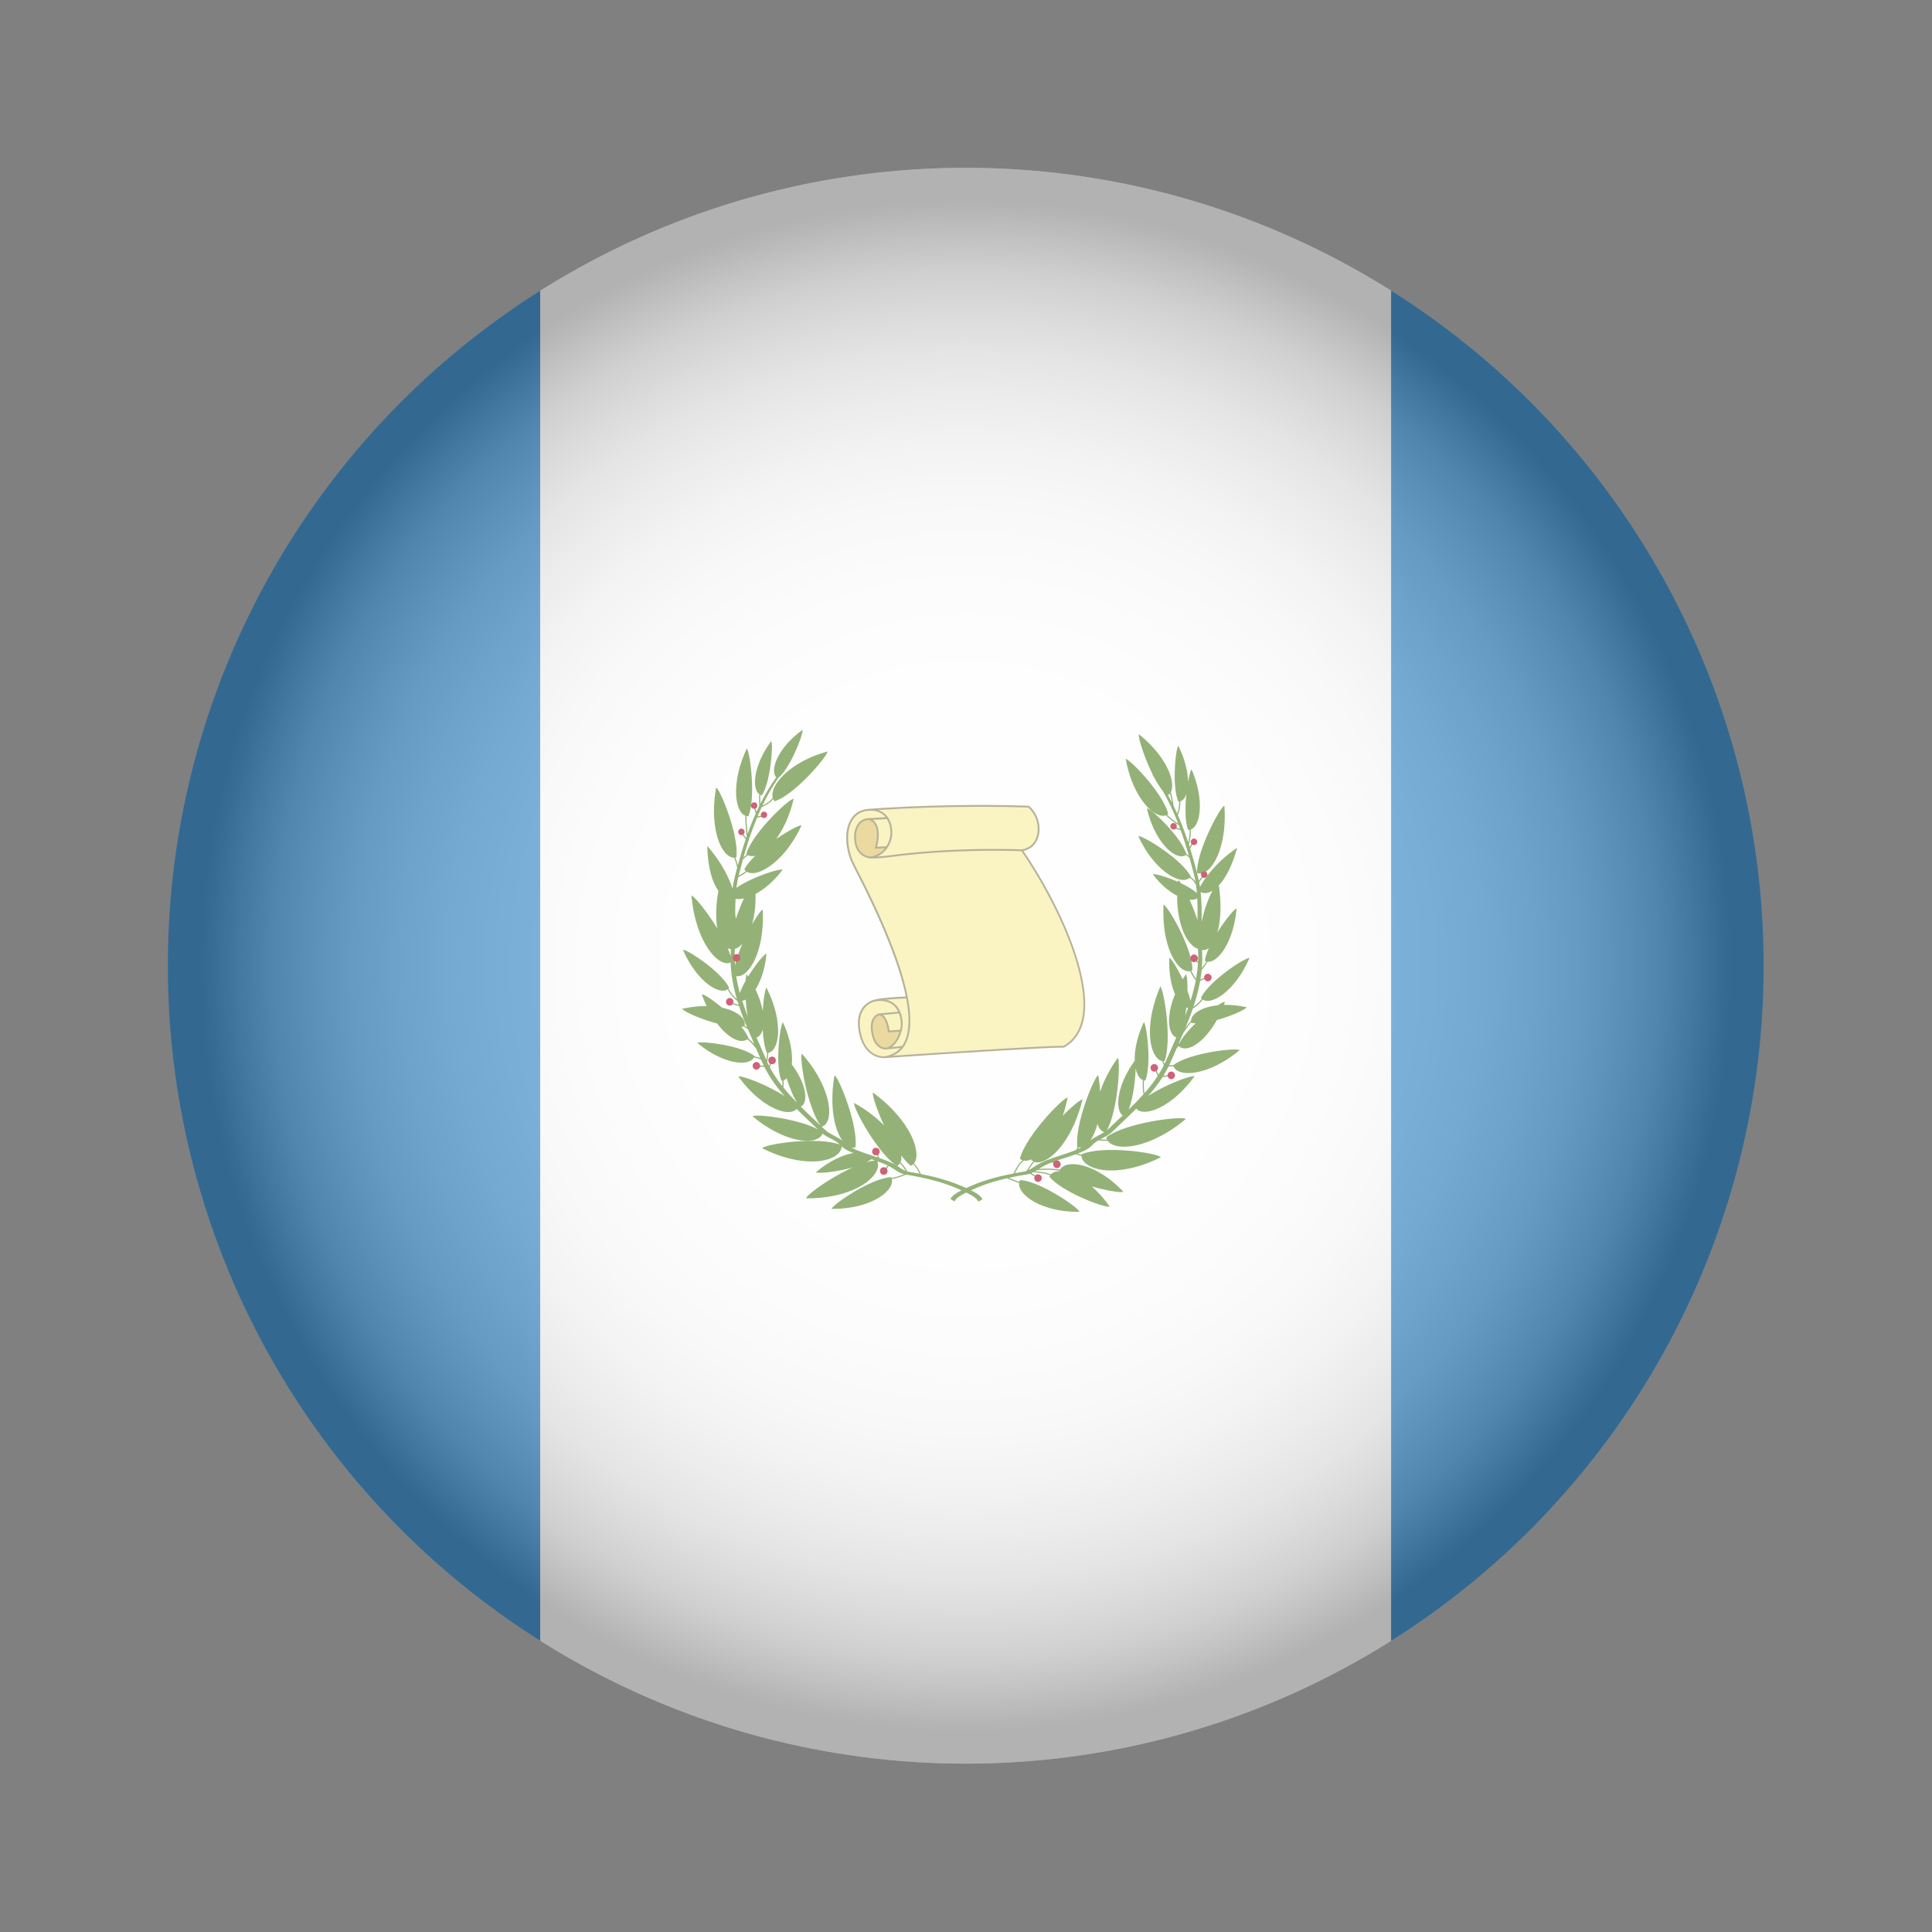
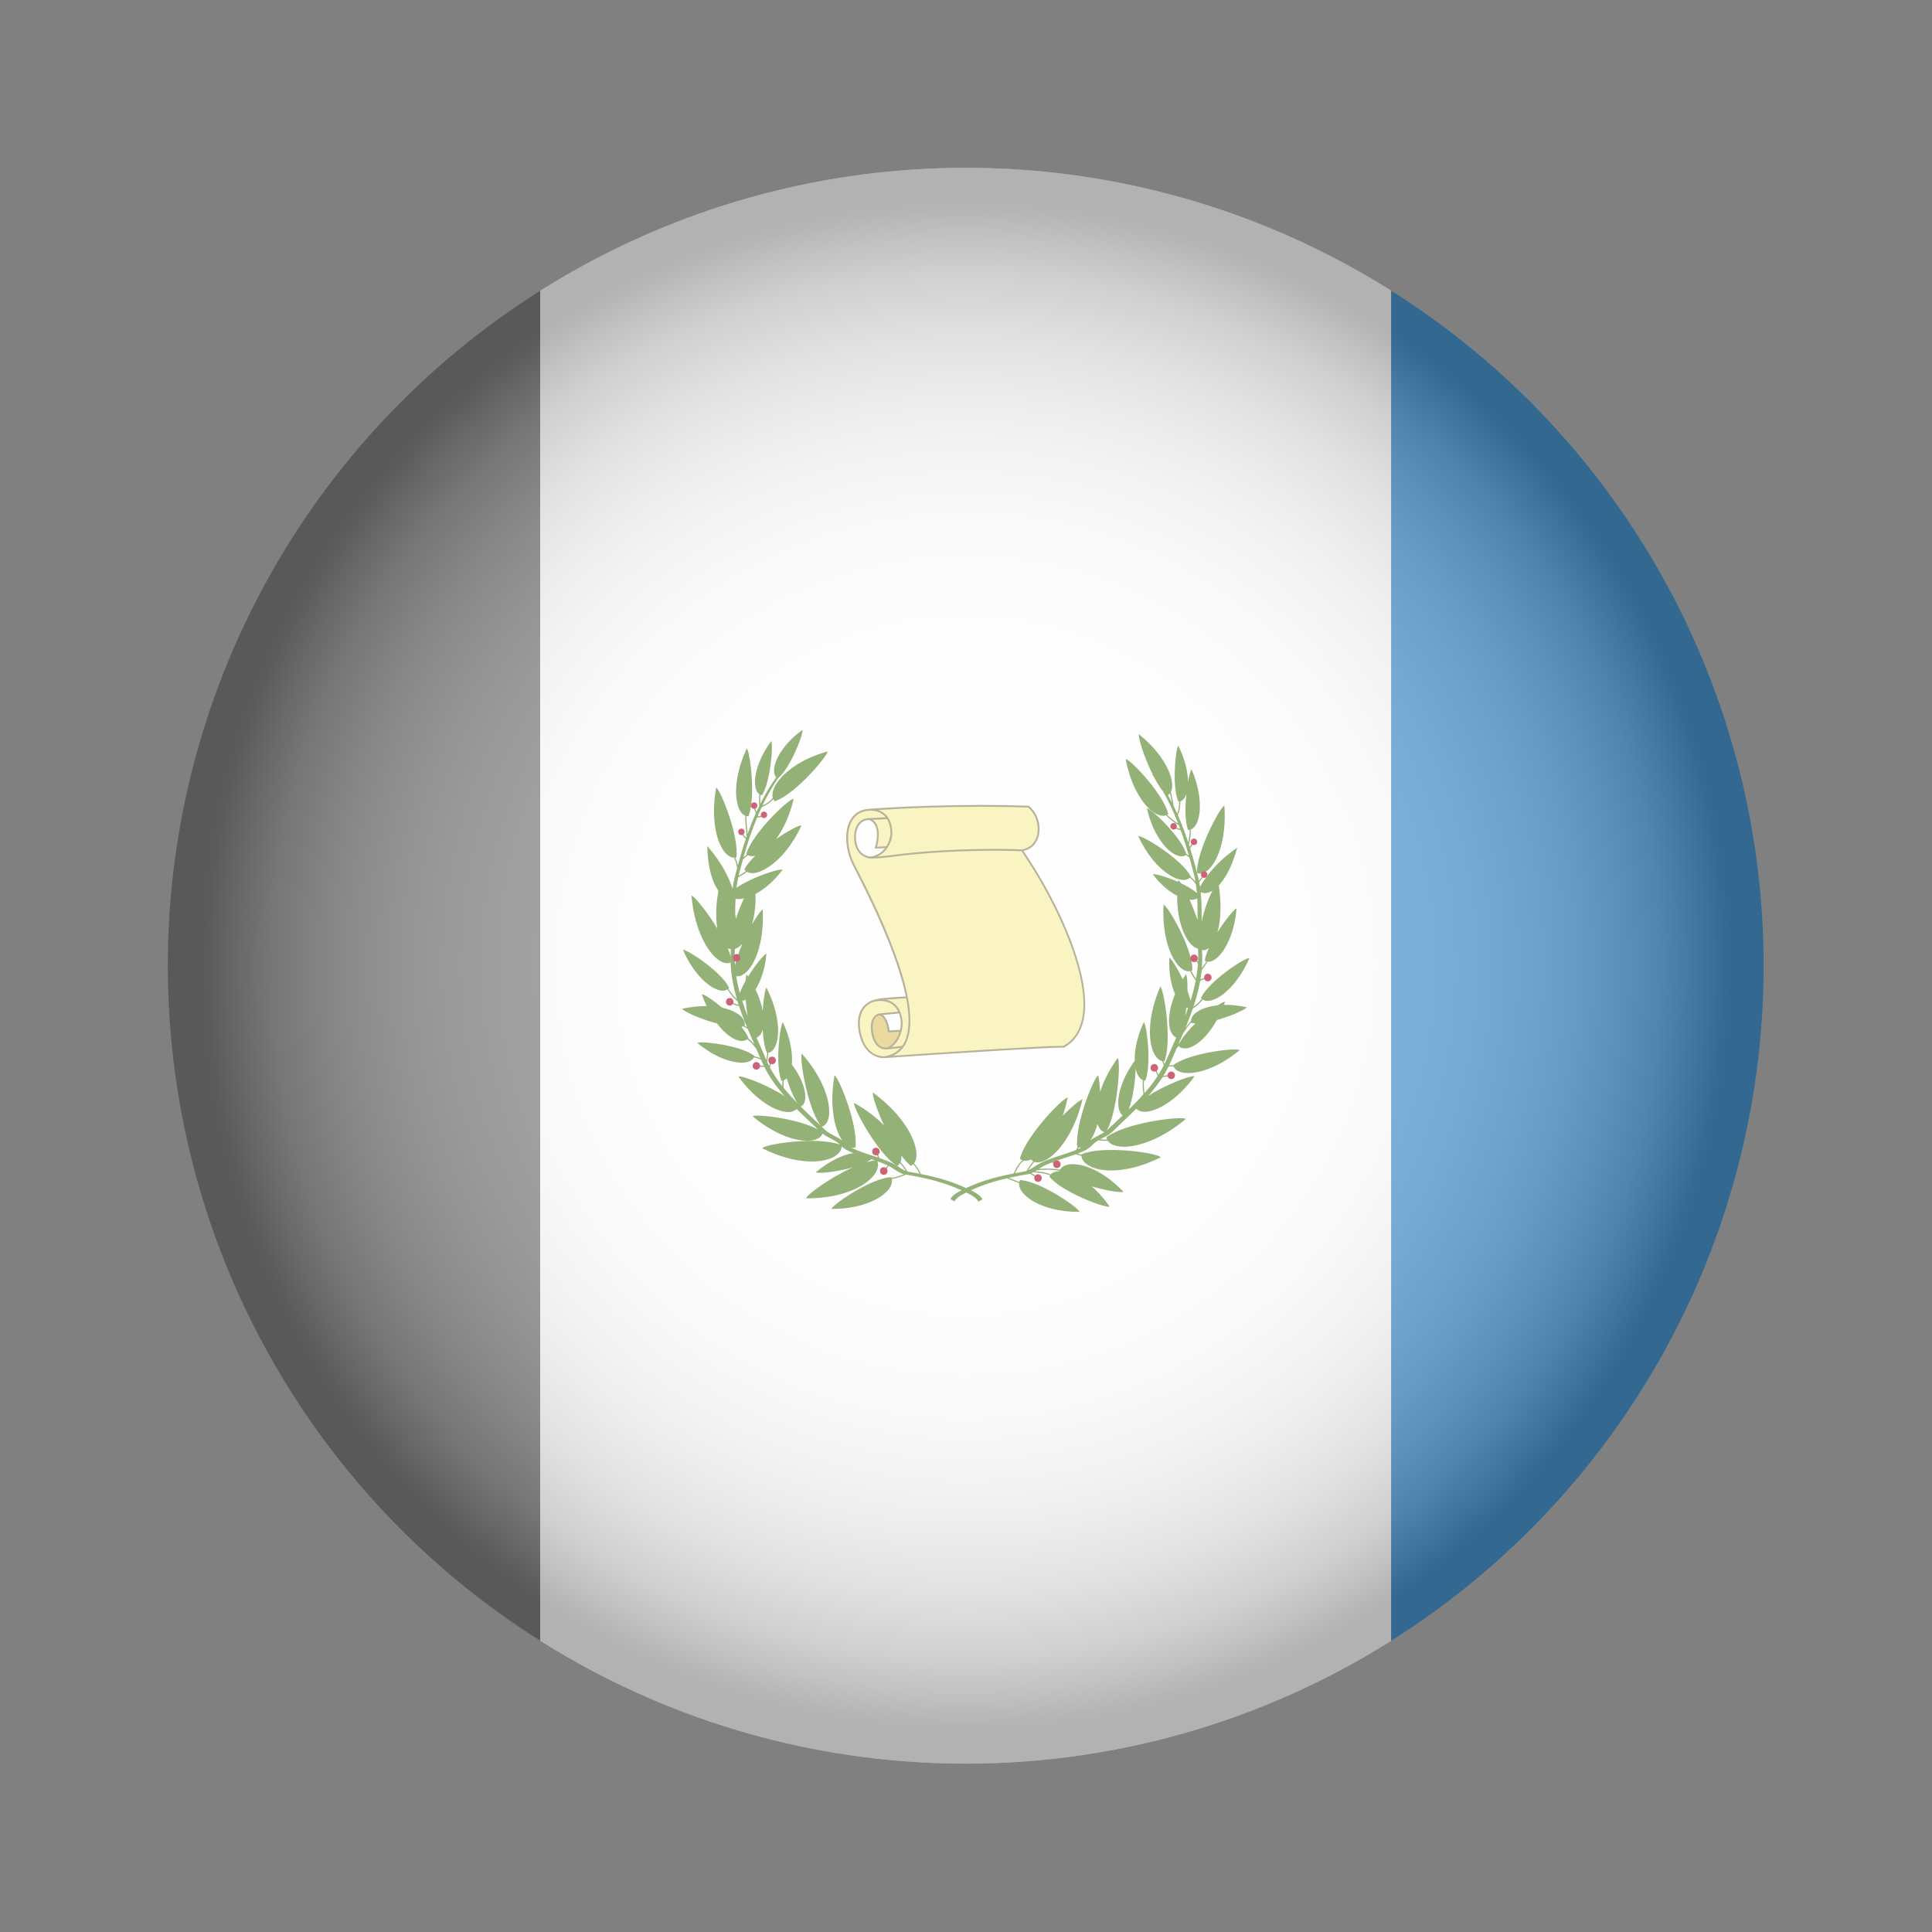
<svg xmlns="http://www.w3.org/2000/svg" version="1.1" viewBox="0 0 900.06 900.06">
  <rect x="0" y="0" width="900.06" height="900.06" fill="#808080" stroke="none" />
  <defs>
    <style>.cls-1{fill:#fff;}.cls-2{fill:#999270;}.cls-3{fill:#f9f0aa;}.cls-4{isolation:isolate;}.cls-5{fill:#e2cc78;}.cls-6{fill:#4997d0;}.cls-7{fill:url(#radial-gradient);mix-blend-mode:multiply;opacity:.3;}.cls-8{clip-path:url(#clippath);}.cls-9{fill:none;}.cls-10{fill:#67923d;}.cls-11{fill:#ba1f3e;}</style>
    <clipPath id="clippath">
      <circle class="cls-9" cx="450.03" cy="450.03" r="450.03" />
    </clipPath>
    <radialGradient id="radial-gradient" cx="450.03" cy="450.03" r="450.03" gradientUnits="userSpaceOnUse">
      <stop stop-color="#fff" offset="0" />
      <stop stop-color="#fdfdfd" offset=".36" />
      <stop stop-color="#f6f6f6" offset=".48" />
      <stop stop-color="#eaeaea" offset=".58" />
      <stop stop-color="#d9d9d9" offset=".65" />
      <stop stop-color="#c3c3c3" offset=".71" />
      <stop stop-color="#a8a8a8" offset=".77" />
      <stop stop-color="#878787" offset=".82" />
      <stop stop-color="#626262" offset=".87" />
      <stop stop-color="#373737" offset=".91" />
      <stop stop-color="#090909" offset=".95" />
      <stop offset=".96" />
    </radialGradient>
  </defs>
  <g class="cls-4" transform="matrix(.826 0 0 .826 78.18 78.18)">
    <g id="Guatemala">
      <g class="cls-8" clip-path="url(#clippath)">
        <path class="cls-1" d="m210.01 0h480.03v900.06h-480.03z" />
-         <path class="cls-6" d="m-270.02 0h480.03v900.06h-480.03z" />
        <path class="cls-6" d="m690.04 0h480.03v900.06h-480.03z" />
        <path class="cls-3" d="m405.66 496.83h-0.03c-0.1 0.02-0.35 0.05-0.7 0.05-0.84 0-2.27-0.19-3.72-1.23-2.23-1.61-3.64-4.62-4.19-8.94-1.03-8.09 3.92-9.34 3.97-9.35h0.03l11.45-1.08c-0.86-2.05-2.1-3.67-3.73-4.8-4.3-2.99-9.82-1.66-9.88-1.65l-0.18 0.04v-0.07c-1.51 0.43-4.42 1.59-6.46 4.47-2.3 3.23-2.9 7.68-1.8 13.23 2.92 14.65 13.17 14.03 13.75 13.99l2.08-0.42c3.29-0.91 5.91-2.64 7.84-5.12l-8.42 0.9z" />
        <path class="cls-5" d="m406.47 487.1c0-0.09-0.9-9.02-5.37-9.44h-0.09c-0.38 0.09-4.69 1.5-3.73 9.02 0.54 4.24 1.91 7.18 4.07 8.74 2.1 1.52 4.23 1.13 4.26 1.13 4.12-1.54 6.53-5.8 7.56-9.74l-6.7 0.43z" />
-         <path class="cls-3" d="m401.99 477.54c3.73 1.29 4.63 8.27 4.75 9.39l6.52-0.42c0.48-1.94 0.63-3.77 0.48-5.14-0.2-1.81-0.59-3.42-1.14-4.83l-10.6 1z" />
        <path class="cls-3" d="m401.88 469.22c2.01 0 4.69 0.38 7.01 2.01 2.88 2 4.6 5.4 5.12 10.12 0.45 4.07-1.68 12.28-7.44 15.1l7.76-0.83c0.67-0.92 1.26-1.93 1.75-3.05 2.5-5.71 2.71-13.91 0.64-24.55-4.02 0.19-11.17 0.59-15.27 1.21h0.42z" />
        <path class="cls-3" d="m407.5 388.36c-0.88 0.12-4.1 0.51-5.41 0.6-0.71 0.05-3.55 0.23-5.22 0.23-0.6 0-1.04-0.02-1.2-0.08v-0.06c-0.45-0.04-8.01-0.9-8.24-11.28-0.03-1.28 0.09-5.66 2.83-8.46 1.4-1.43 3.24-2.16 5.46-2.16l9.88-0.55c-2.64-3.8-6.83-4.41-9.25-4.41h-0.3l-1.24 0.09c-4.23 0.46-7.38 2.51-9.35 6.09-3.69 6.72-2.15 17.25 1.27 24.17 0.37 0.74 0.93 1.84 1.65 3.24 4.09 7.97 13.68 26.64 20.89 45.96 8.98 24.08 11.37 41.22 7.1 50.95-1.95 4.44-5.33 7.35-10.04 8.65 21.59-1.46 86.27-5.77 97.97-5.77 0.4 0 0.74 0 1.02 0.02 5.41-3.04 8.96-8 10.54-14.75 5.51-23.55-13.84-66.13-34.17-95.75-0.67-0.03-37.62-1.61-74.18 3.28z" />
-         <path class="cls-5" d="m399.17 383.4c0.04-0.13 4.27-13-3.51-15.91l-0.09-0.04v-0.02c-2.07 0.03-3.8 0.72-5.11 2.06-2.66 2.71-2.77 7-2.74 8.25 0.23 10.38 7.93 11 8.01 11.01l1.27-0.07c1.33-0.23 3.51-0.83 5.55-2.46 1.03-0.82 1.91-1.82 2.67-2.9l-6.1 0.27 0.07-0.2z" />
        <path class="cls-3" d="m399.5 383.3 5.9-0.26c1.81-2.72 2.76-6.04 2.49-9.26-0.25-2.98-1.03-5.18-2.09-6.84l-9.47 0.53c6.75 3.17 3.67 14.21 3.17 15.83z" />
        <path class="cls-3" d="m398.14 362.01c3.61 0.49 9.29 2.71 10.04 11.73 0.47 5.75-2.51 10.33-5.46 12.7-1.88 1.51-3.88 2.16-5.26 2.45 1.14-0.02 2.76-0.1 4.62-0.22 1.31-0.09 4.52-0.47 5.39-0.59 36.73-4.92 73.87-3.3 74.24-3.28h0.06 0.04c4.45-0.73 7.55-3.57 8.71-8.01 1.53-5.81-0.64-12.67-5.16-16.33-26.06-0.97-60.77-0.34-87.22 1.56z" />
        <path class="cls-2" d="m482.63 385.3c4.34-0.95 7.36-3.9 8.53-8.35 1.6-6.07-0.68-13.24-5.45-17.07-0.06-0.05-0.19-0.09-0.28-0.09-8.05-0.3-16.99-0.45-26.57-0.45-18.56 0-38.02 0.58-54.79 1.62h-0.22l-0.72 0.05c-2.48 0.16-4.91 0.32-7.26 0.5-0.02 0-0.05 0-0.07 0.01l-1.08 0.07c-4.47 0.48-7.79 2.65-9.86 6.43-3.98 7.24-2.14 17.92 1.25 24.78 0.3 0.61 0.74 1.46 1.28 2.52l0.37 0.73c15.37 29.93 24.94 53.91 28.45 71.31-4.92 0.23-13.18 0.73-16.64 1.53-0.2 0.03-4.93 0.79-7.9 4.97-2.41 3.38-3.05 8.01-1.91 13.74 2.76 13.84 12.12 14.54 13.97 14.54 0.26 0 0.43-0.01 0.51-0.02l22.35-1.5c25.03-1.65 68.41-4.41 77.67-4.41 0.41 0 0.76 0 1.08 0.02 0.07 0 0.17-0.04 0.23-0.07 5.6-3.13 9.27-8.24 10.89-15.2 5.51-23.56-13.63-66.01-33.86-95.68zm21.66 109.89c-11.03 0-68.32 3.77-95.31 5.59 3.51-1.58 6.1-4.24 7.72-7.94 4.31-9.82 1.92-27.06-7.09-51.23-7.21-19.34-16.81-38.03-20.91-46l-0.22-0.44c-0.61-1.19-1.1-2.14-1.42-2.8-3.38-6.84-4.9-17.22-1.28-23.83 1.91-3.47 4.95-5.46 9.04-5.9l1.23-0.08h0.29c2.12 0 5.95 0.49 8.53 3.7l-9.16 0.51c-2.32 0-4.25 0.76-5.72 2.27-2.83 2.9-2.96 7.42-2.93 8.73 0.22 9.92 7.03 11.42 8.38 11.62 0.03 0.03 0.06 0.05 0.1 0.06 0.14 0.06 0.41 0.11 1.34 0.11 1.5 0 3.93-0.15 5.25-0.23 1.33-0.09 4.56-0.48 5.43-0.6 21.88-2.93 43.89-3.55 58.5-3.55 8.57 0 14.33 0.22 15.42 0.26 20.23 29.54 39.48 71.9 34 95.3-1.55 6.6-5 11.47-10.27 14.46-0.26 0-0.57-0.01-0.93-0.01zm-100.14 5.92c-0.05 0-0.2 0.01-0.41 0.01-2.4 0-10.41-0.99-12.95-13.7-1.08-5.44-0.5-9.79 1.74-12.94 1.88-2.64 4.5-3.79 6.04-4.26 0.04 0.01 0.08 0.02 0.12 0.02 0.03 0 0.06 0 0.09-0.01l0.18-0.05c0.31-0.07 1.44-0.29 2.93-0.29 1.79 0 4.4 0.33 6.64 1.89 1.42 0.99 2.56 2.39 3.39 4.17l-10.86 1.03h-0.04c-0.05 0-0.1 0-0.14 0.02-0.22 0.06-5.31 1.48-4.25 9.76 0.56 4.43 2.03 7.52 4.35 9.2 1.5 1.08 2.97 1.3 3.94 1.3 0.38 0 0.65-0.04 0.78-0.05l7.51-0.8c-1.82 2.06-4.19 3.5-7.04 4.28l-2.03 0.42zm8.82-14.95-5.88 0.38c-0.22-1.73-1.09-6.74-3.81-8.73l9.08-0.85c0.5 1.33 0.84 2.83 1.02 4.47 0.14 1.3 0 3.01-0.4 4.74zm-6.47 1.45 6.19-0.4c-0.72 2.47-2.67 7.3-7.13 8.96-0.05 0-0.27 0.04-0.6 0.04-0.69 0-2.04-0.14-3.37-1.11-2.07-1.5-3.39-4.36-3.92-8.49-0.88-6.92 2.76-8.4 3.4-8.61 4.14 0.4 5.02 9.03 5.04 9.25 0.02 0.19 0.18 0.34 0.37 0.34zm9.26 4.81c-0.45 1.02-0.99 1.98-1.61 2.85l-5.91 0.63c4.66-3.36 6.63-10.45 6.17-14.59-0.53-4.82-2.31-8.32-5.28-10.38-1.32-0.92-2.75-1.45-4.09-1.74 3.81-0.38 8.43-0.63 11.4-0.77 1.98 10.39 1.75 18.46-0.68 24.01zm-18.15-124.65 8-0.45c1.06 1.74 1.71 3.92 1.92 6.48 0.25 2.98-0.6 6.2-2.33 8.86l-5.18 0.23c0.68-2.46 2.73-11.49-2.41-15.13zm1.21 15.52-0.07 0.2c-0.04 0.12-0.02 0.25 0.06 0.34 0.07 0.1 0.18 0.15 0.3 0.15l5.34-0.24c-0.66 0.85-1.38 1.59-2.14 2.2-1.92 1.54-3.98 2.15-5.33 2.38l-1.22 0.07c-0.3-0.02-7.44-0.7-7.66-10.65-0.03-1.21 0.08-5.37 2.64-7.98 1.21-1.24 2.81-1.9 4.75-1.95l0.06 0.03c7.37 2.76 3.33 15.31 3.28 15.44zm82.88 1.13c-1.07-0.04-6.85-0.27-15.63-0.27-14.65 0-36.72 0.62-58.65 3.55-0.83 0.11-4.05 0.51-5.37 0.59-0.64 0.04-1.26 0.08-1.85 0.11 0.89-0.39 1.84-0.93 2.76-1.67 3.03-2.43 6.09-7.13 5.6-13.02-0.62-7.43-4.54-10.37-7.9-11.5 17.32-1.17 38.35-1.84 58.17-1.84 9.52 0 18.4 0.15 26.4 0.45 4.34 3.59 6.42 10.24 4.94 15.86-1.13 4.28-4.11 7.03-8.46 7.73z" />
        <path class="cls-10" d="m583.7 469.1c0.72 0.5 1.62 0.77 2.69 0.77 0.24 0 0.5-0.01 0.76-0.04 2.42-0.25 5.33-1.61 8.38-4.01 5.02-3.92 10.42-10.72 14.5-20.05l-0.04-0.02 0.04-0.1-0.17 0.02-0.04-0.03-0.04 0.04c-3.36 0.43-22.13 12.87-26.95 22.15h-0.05s0.03 0.04 0.03 0.04c-0.03 0.06-0.07 0.12-0.1 0.19l-0.03 0.07 0.04 0.06c0.14 0.19 0.3 0.35 0.47 0.51-1.5 1.89-3.06 3.35-4.72 4.41 1.59-4.77 2.9-9.61 3.78-14.54l2.86-1.19-0.25-0.61-2.48 1.03c0.29-1.74 0.55-3.49 0.72-5.25 1.31-1.62 2.4-3.19 3.33-4.79 0.16 0.02 0.31 0.07 0.47 0.07 0.65 0 1.36-0.19 2.09-0.5 0.13-0.05 0.25-0.08 0.38-0.14 5.6-2.7 12.01-13.59 13.4-29.21h-0.01v-0.07l0.02-0.23-0.2 0.11c-1.58 0.84-6.38 6.69-10.6 13.41 1.54-5.43 2.22-12.8 1.39-21.34-0.13-1.66-0.33-3.38-0.59-5.14 3.03-3.24 6.15-8.45 8.75-16.04 0.53-1.53 1.04-3.14 1.51-4.87l0.09-0.33-0.28 0.19c-12.4 8.53-18.42 17.71-20.7 21.87-0.13-0.87-0.26-1.75-0.43-2.61l2.32-3.15-0.53-0.39-1.98 2.69c-0.16-0.78-0.32-1.57-0.52-2.34-0.18-0.69-0.36-1.4-0.54-2.1h0.07c0.55 0.25 1.12 0.38 1.72 0.38 0.83 0 1.71-0.25 2.6-0.74 0.29-0.15 0.58-0.32 0.88-0.51 6.06-4.11 11.51-18.04 10.19-36.73h-0.06v-0.09l-0.02-0.23-0.18 0.14c-3.11 2.42-15.36 25.72-15.21 37.66-1.15-4.42-2.41-9-3.85-13.64l1.75-3.08-0.57-0.33-1.45 2.55c-0.13-0.43-0.27-0.85-0.4-1.28 0.77-2.92 1.1-5.79 1.02-8.56 0.24-0.09 0.49-0.19 0.72-0.33 0.6-0.35 1.16-0.87 1.67-1.57 3.65-5.01 4.2-17.52-1.81-31.72h-0.02s-0.02-0.04-0.03-0.07l-0.09-0.21-0.13 0.19c-0.55 0.8-1.25 3.4-1.86 6.88-0.05-5.54-1.63-12.61-5.35-20.1h-0.03l-0.13-0.26-0.12 0.19c-1.51 2.53-3.44 22.92 0.13 31.2l-0.02 0.02h0.03s0.03 0.07 0.03 0.07h0.08 0.09c0.1 0 0.19-0.03 0.29-0.04 0.03 2.57-0.35 4.8-1.11 6.78-0.67-1.5-1.37-2.98-2.1-4.46-0.09-1.63-0.59-3.9-1-5.76-0.14-0.62-0.27-1.2-0.37-1.71l-0.28 0.06c0.42-0.69 0.71-1.55 0.84-2.56 0.89-6.89-5.16-19.44-18.44-30.09l-0.02 0.02s-0.05-0.05-0.08-0.07l-0.18-0.14-0.02 0.23c-0.23 2.34 3.19 13.17 7.82 22.42l-0.16 0.16c0.32 0.44 0.62 0.9 0.93 1.35 1.59 3.03 3.3 5.81 5.04 7.99 3.36 5.89 6.18 12.01 8.58 18.18-2.12-1.23-4.26-3.06-6.3-4.92 0.2-0.11 0.39-0.24 0.57-0.38 0.02-0.01 0.04-0.02 0.05-0.04l0.06-0.05 0.15-0.12-0.19-0.03c-1.55-6.37-7.87-14.61-11.51-18.97-4.85-5.8-10.33-11.13-12.23-11.89l-0.21-0.08 0.04 0.22c1.55 8.64 4.48 15.86 7.88 21.24 3.35 5.36 7.18 8.88 10.57 10.15 0.91 0.34 1.77 0.51 2.56 0.51 0.57 0 1.1-0.09 1.59-0.26 2.35 2.14 4.82 4.28 7.31 5.56 0.26 0.69 0.52 1.39 0.78 2.08l-2.87-0.98-0.21 0.62 3.28 1.12 0.05-0.13c1.77 4.88 3.31 9.75 4.68 14.53-0.35-0.29-0.67-0.52-0.94-0.73-0.19-0.14-0.37-0.28-0.55-0.42-3.04-9.51-18.86-24.61-21.96-25.58l-0.21-0.06 0.05 0.21s0 0.03 0.01 0.05l-0.05 0.02c3.45 14.79 11.35 24.51 17.37 26.45 0.73 0.23 1.41 0.35 2.05 0.35h0.11 0.05c0.92 0 1.72-0.26 2.4-0.75 0.11 0.09 0.22 0.17 0.34 0.26 0.47 0.34 0.99 0.74 1.65 1.35 0.9 3.19 1.73 6.33 2.51 9.39 0.34 1.35 0.61 2.71 0.85 4.09-0.77-1.08-1.71-2.06-2.74-2.7 0.03-0.04 0.07-0.07 0.11-0.11l0.16-0.22-0.18 0.02c-5.1-9.6-25.84-22.4-29.39-22.71l-0.21-0.02 0.09 0.19c4.75 10.4 11.28 17.73 17.16 21.52 2.66 1.75 5.18 2.76 7.33 2.99 0.32 0.03 0.62 0.05 0.92 0.05 1.47 0 2.65-0.43 3.53-1.23 1.35 0.79 2.62 2.3 3.47 3.84 0.24 1.58 0.42 3.17 0.56 4.78-2.22-1.97-5.51-3.88-8.98-5.52-0.54-0.81-1-1.4-1.34-1.69l-0.17-0.15-0.03 0.22v0.05h-0.04c-0.03 0.27-0.05 0.53-0.08 0.79-6.18-2.74-12.47-4.56-14.02-4.35l-0.21 0.03 0.13 0.17c4.47 5.89 9.31 9.78 13.62 11.98-0.09 13.43 3.75 23.69 8.44 27.89 0.21 0.2 0.43 0.41 0.64 0.58 0.89 0.71 1.78 1.16 2.65 1.38 0.16 2.44 0.17 4.85 0.06 7.24l-1.2-1.08-0.44 0.49 1.58 1.43c-0.18 3.01-0.55 5.99-1.08 8.94-1.02-1.36-1.89-2.98-2.73-4.56l-0.02-0.03c0.18-0.07 0.35-0.11 0.52-0.2l0.22-0.12-0.18-0.08s0.06-0.02 0.08-0.03l0.07-0.04v-0.07c0-6.91-4.3-16.73-6.86-21.97-3.41-6.97-7.56-13.58-9.27-14.73l-0.18-0.12v0.22c-0.13 2.39-0.14 4.69-0.05 6.9 0.51 15.15 5.56 26.08 10.93 29.49 1.11 0.7 2.2 1.06 3.22 1.06 0.29 0 0.57-0.05 0.85-0.1l0.07 0.14c0.95 1.79 1.95 3.62 3.16 5.11-0.74 3.89-1.76 7.73-2.96 11.52-0.38-1.8-0.98-3.77-1.71-5.77 0.07-4.24-0.19-7.58-0.65-8.88 0.01-0.07 0.03-0.13 0.04-0.2l-0.14-0.06-0.07-0.15-0.12 0.18c-0.62 0.9-1.2 1.8-1.76 2.7-2.83-6-6.07-11.16-7.3-12.02l-0.18-0.13v0.22s-0.01 0.04-0.01 0.06h-0.03c-0.38 8.29 1.03 15.3 3.21 20.27-3.8 9.13-4.23 17.14-2.17 21.5 0.71 1.51 1.7 2.5 2.87 2.93-0.73 1.67-1.46 3.33-2.19 4.99-1.05 2.38-2.14 4.85-3.18 7.26-0.4 0.92-0.82 1.83-1.26 2.72l-0.59-1.59h0.03c0.16 0 0.33 0 0.5-0.03h0.07s0.03-0.08 0.03-0.08c4.16-11.45-0.05-38.63-2.28-41.88l-0.13-0.18-0.09 0.21c-0.06 0.15-0.11 0.29-0.17 0.44-0.48 1.14-0.93 2.27-1.34 3.39-0.02 0.06-0.04 0.11-0.06 0.17-5.52 15.02-5.13 27.91-1.6 34.09 0.28 0.51 0.57 0.99 0.88 1.41 1.01 1.35 2.18 2.12 3.43 2.36l0.91 2.48c-0.92 1.81-1.93 3.56-3 5.25l-1.26-2.81-0.6 0.27 1.43 3.21c-2.23 3.44-4.75 6.67-7.47 9.77-0.32-2.34-0.51-4.79-0.25-7.24 0.15 0.02 0.3 0.07 0.45 0.07h0.2 0.08s0.03-0.07 0.03-0.07h0.11l-0.08-0.09c3.46-8.81 0.89-29.97-0.76-32.57l-0.12-0.19-0.1 0.21-0.03 0.06h-0.03c-3.76 8.14-5.19 15.75-5 21.6l-0.05 0.07s-0.02 0.03-0.04 0.05l-0.04-0.02c-8.46 11.64-10.59 23.14-8.32 28.49 0.17 0.41 0.37 0.77 0.59 1.09 0.31 0.46 0.67 0.81 1.06 1.09-1.04 0.99-2.09 1.98-3.14 2.97-1.68 1.59-3.42 3.22-5.12 4.86-0.19 0.18-0.4 0.34-0.6 0.51 6-11.14 7.67-37.04 6.25-40.64l-0.08-0.21-0.13 0.18-0.06 0.09-0.04-0.02c-4.67 6.52-7.85 12.99-9.77 18.85-0.16-2.79-0.47-5.8-1.04-9.07h-0.07v-0.01l-0.04-0.22-0.17 0.15c-2.89 2.67-13 28.09-11.59 40.23h-0.01l0.01 0.01c0 0.04 0 0.08 0.01 0.12v0.08l0.08 0.02c0.02 0 0.03 0 0.05 0.01l-0.78 1.5c-2.8 1.16-5.7 2.11-8.54 3.02-3.8 1.23-7.73 2.5-11.41 4.29-1.2 0.57-2.4 1.36-3.57 2.12-1.14 0.75-2.31 1.51-3.48 2.07 1.19-1.85 2.38-3.63 3.43-4.73 0.54 0.19 1.12 0.29 1.75 0.29 0.67 0 1.39-0.11 2.16-0.32 1.02-0.29 2.08-0.76 3.16-1.4 7.24-4.15 15.76-16.09 20.05-33.64l0.05-0.21-0.21 0.07c-1.62 0.53-6.02 4.17-10.94 9.15 0.04-0.12 0.08-0.25 0.12-0.37 0.22-0.64 0.43-1.31 0.64-1.98 0.12-0.41 0.25-0.81 0.37-1.23 0.23-0.78 0.45-1.58 0.66-2.41 0.11-0.42 0.21-0.84 0.31-1.26 0.15-0.64 0.3-1.29 0.45-1.95 0.07-0.3 0.14-0.59 0.2-0.89l0.04-0.22-0.21 0.08c-2.07 0.79-8.17 6.67-13.61 13.12-4.07 4.82-11.14 13.94-13.06 21.13h-0.03l0.02 0.03c-0.01 0.04-0.03 0.09-0.04 0.13l-0.02 0.07 0.05 0.05c0.42 0.38 0.89 0.67 1.41 0.87-2.06 1.57-3.21 3.79-4.33 5.96-0.26 0.5-0.53 1-0.81 1.5-9.52 1.81-18.1 4.16-26.65 8.2-8.21-3.85-16.45-6.14-25.53-7.91-0.78-2.01-2.05-4-3.85-6.05 0.71-0.92 1.16-2.16 1.31-3.67 0.16-1.6-0.02-3.44-0.5-5.44-1.14-4.93-4.25-10.94-9.3-17.09-0.16-0.2-0.33-0.4-0.5-0.61-0.43-0.51-0.87-1.02-1.32-1.53-0.39-0.44-0.8-0.89-1.22-1.34-0.24-0.26-0.48-0.51-0.72-0.76-0.6-0.62-1.24-1.26-1.9-1.9-0.15-0.14-0.29-0.29-0.44-0.43-0.72-0.69-1.49-1.39-2.29-2.09-0.15-0.13-0.29-0.26-0.44-0.39-0.8-0.7-1.64-1.4-2.51-2.1-0.14-0.12-0.29-0.23-0.44-0.35-0.9-0.72-1.83-1.44-2.82-2.15l-0.18-0.13v0.23c-0.14 2.31 2.68 10.41 6.32 18.31-2.9-2.97-6.4-5.94-10.53-8.73-0.06-0.04-0.11-0.08-0.16-0.12-0.12-0.08-0.25-0.16-0.37-0.24-1.78-1.18-3.66-2.33-5.66-3.43l-0.19-0.11v0.22c0.24 4.08 13.71 28.62 24.18 35.26v0.03c-0.91-0.59-1.83-1.16-2.75-1.6-2.32-1.13-4.75-2.04-7.18-2.88l-0.91-2.53-0.62 0.22 0.73 2.03c-1.15-0.39-2.3-0.77-3.44-1.13-1-0.32-2.01-0.65-3.02-0.99-0.07-0.03-0.12-0.06-0.19-0.09-0.1-0.03-0.21-0.06-0.31-0.09-2.74-0.93-5.47-1.95-8.05-3.24 0.3 0.06 0.6 0.1 0.9 0.1 0.48 0 0.94-0.08 1.4-0.24l0.07-0.02v-0.08c1.5-12.09-8.67-37.69-11.57-40.36l-0.17-0.15-0.04 0.22v0.01h-0.08c-1.97 11.38-1.1 19.95-0.03 25.13 0.98 4.73 2.57 8.72 4.51 11.47-1.36-1.08-2.95-1.93-4.51-2.74-1.93-1.01-3.93-2.05-5.46-3.55-0.56-0.54-1.12-1.06-1.68-1.59 1.26-0.33 2.28-1.2 2.99-2.55 0.25-0.45 0.46-0.96 0.64-1.52 2.34-7.42-1.94-22.49-14.64-36.91l-0.04 0.02s-0.04-0.05-0.06-0.07l-0.15-0.17-0.06 0.22c-1.08 3.8 3.33 30.26 10.65 40.34-0.93-0.88-1.86-1.77-2.77-2.63-2.87-2.71-5.69-5.38-8.41-8.08 0.83-0.34 1.49-0.98 1.92-1.94 0.17-0.36 0.31-0.76 0.42-1.2 1.1-4.52-1.2-12.45-7.36-20.6 0.61-6.04-0.7-14.45-4.88-23.52h-0.04s-0.02-0.03-0.03-0.05l-0.1-0.21-0.12 0.19c-1.65 2.6-4.22 23.78-0.75 32.58l-0.07 0.07h0.09s0.03 0.07 0.03 0.07h0.08c0.07 0 0.13 0.01 0.2 0.01 0.12 0 0.23-0.04 0.35-0.05l-0.14 3.16c-2.59-3.3-4.94-6.78-6.95-10.54l0.63-2.44-0.64-0.16-0.45 1.73c-0.36-0.7-0.71-1.41-1.04-2.13l0.59-5.31c1.2-0.19 2.3-0.96 3.18-2.31 0.25-0.38 0.47-0.8 0.68-1.25 2.95-5.98 2.32-18.52-4.57-32.46-0.09-0.18-0.16-0.36-0.26-0.54l-0.1-0.2-0.11 0.19c-0.77 1.29-1.62 6.58-1.98 12.93-0.68-3.67-2-7.76-4.06-12.05 2.92-4.62 5.37-11.5 6.14-19.96h-0.03v-0.08l0.02-0.22-0.2 0.1c-1.48 0.76-6.19 6.48-10.1 12.84-0.23-0.34-0.44-0.69-0.68-1.03l-0.12-0.18-0.06 0.13-0.15 0.07c0.02 0.07 0.03 0.14 0.04 0.21-0.23 0.64-0.41 1.8-0.52 3.33-1.3 2.3-2.42 4.61-3.21 6.74-0.85-3.13-1.54-6.3-2.04-9.5 0.28 0.06 0.56 0.1 0.86 0.1 1.02 0 2.11-0.35 3.22-1.06 5.37-3.42 10.42-14.34 10.93-29.49 0.09-2.21 0.08-4.52-0.04-6.9v-0.22l-0.19 0.12c-1.15 0.78-3.43 4.07-5.84 8.27 1.36-4.8 2.14-10.62 1.98-17.16 4.84-2.58 10.21-6.99 15.17-13.53l0.13-0.17-0.21-0.03c-0.1-0.01-0.22-0.02-0.35-0.02-2.12 0-7.85 1.7-13.51 4.03-3.16 1.3-8.11 3.55-12.01 6.27 0.25-2.02 0.59-4.01 1.04-5.99 1.83-0.95 3.47-1.86 4.84-3.06 0.85 0.49 1.86 0.77 3.05 0.77 0.32 0 0.66-0.02 1-0.06 2.53-0.27 5.52-1.55 8.66-3.73 6.23-4.24 13.04-12.05 18.03-22.99l0.09-0.19-0.21 0.02c-1.81 0.16-7.74 3.3-14.1 7.68 4.01-5.49 7.66-13.1 9.83-22.41l-0.06-0.03s0.01-0.04 0.02-0.06l0.05-0.21-0.21 0.06c-3.75 1.18-23.2 19.75-26.49 31.13l-0.02 0.07 0.06 0.05c0.09 0.08 0.2 0.14 0.3 0.21-0.51 0.34-1.19 0.93-1.92 1.57 2.08-7.33 4.54-14.91 7.64-22.38l2.82-0.48-0.11-0.65-2.4 0.41c0.73-1.74 1.51-3.47 2.31-5.19 2.19-0.96 4.88-2.48 6.54-4.6 0.2 0.43 0.46 0.82 0.78 1.18l0.05 0.05s0.14 0.15 0.14 0.15l0.02-0.2c6.4-2.18 14.31-9.59 18.47-13.83 5.54-5.64 10.54-11.92 11.16-13.99l0.06-0.21-0.21 0.06c-8.64 2.34-15.76 6.04-20.98 10.08-5.2 3.98-8.52 8.3-9.59 11.99-0.43 1.5-0.48 2.84-0.17 3.98-1.39 1.96-3.76 3.44-5.85 4.43 2.52-5.26 5.41-10.4 8.76-15.3l0.06 0.03-0.02-0.08c0.04-0.05 0.07-0.11 0.11-0.16 6.74-5.57 13.95-24.08 13.75-27.01l-0.02-0.22-0.18 0.13c-1.41 1.02-2.71 2.08-3.93 3.15-8.28 7.21-12.29 15.37-11.95 20.34 0.09 1.37 0.52 2.44 1.24 3.16-3.43 4.76-6.38 9.77-8.97 14.92-0.01-0.28 0-0.55-0.02-0.84-0.07-1.43-0.13-2.91 0.1-4.2 0.23 0.1 0.47 0.19 0.72 0.23h0.08l0.04-0.05h0.02l-0.01-0.01c4.76-7.41 6.32-27.54 5.3-30.27l-0.08-0.21-0.13 0.18s-0.03 0.05-0.05 0.07h-0.02c-8.22 11.22-10.34 22.35-8.18 27.54 0.34 0.83 0.8 1.46 1.34 1.92 0.15 0.13 0.31 0.22 0.47 0.33l-0.11-0.02c-0.29 1.42-0.22 3.01-0.14 4.54 0.03 0.72 0.06 1.4 0.06 2.05-0.54 1.11-1.07 2.22-1.58 3.34l-0.71-2.18-0.62 0.21 0.93 2.85c-1.71 3.81-3.23 7.67-4.62 11.53-0.32-3.16-0.63-6.86-0.66-10.07 0.28 0.07 0.57 0.13 0.86 0.13h0.21 0.08s0.03-0.08 0.03-0.08c4.08-10.17 1.11-34.91-0.8-37.95l-0.12-0.19-0.1 0.21s-0.03 0.06-0.04 0.09h-0.03c-7.28 15.64-7.16 29.65-3.27 35.41 0.74 1.09 1.59 1.79 2.52 2.16 0.02 3.75 0.43 8.2 0.81 11.7h0.02c-0.09 0.26-0.19 0.53-0.28 0.79-0.7-0.63-1.31-1.6-1.86-2.49l-0.56 0.34c0.62 1.01 1.32 2.12 2.19 2.8-1.71 5.01-3.18 9.99-4.49 14.84-0.38-1.66-0.86-3.09-1.45-4.37 0.2-0.04 0.4-0.08 0.59-0.15l0.07-0.02v-0.08c1.4-11.87-8.36-36.35-11.2-39.09l-0.17-0.16-0.04 0.23s0 0.05-0.01 0.08h-0.06c-3.26 18.45 0.71 32.9 6.32 37.63 0.31 0.26 0.61 0.48 0.92 0.67 0.95 0.63 1.91 0.97 2.84 0.97h0.05c0.76 1.59 1.33 3.38 1.76 5.63h0.03c-0.47 1.75-0.93 3.5-1.36 5.21-0.55 2.17-0.96 4.37-1.26 6.59-1.75-5.32-5.65-14.21-14.06-23.77l-0.22-0.26v0.34c0.34 12.51 3.09 20.54 6.29 24.94-0.99 5.45-1.41 10.8-1.21 15.63 0.08 1.99 0.28 3.83 0.56 5.54-5.55-9.1-12.21-17.31-14.33-18.43l-0.2-0.11 0.02 0.23s0 0.06 0.01 0.09h-0.03c1.77 19.83 9.89 33.66 17 37.08 0.55 0.26 1.08 0.46 1.6 0.59 0.53 0.14 1.04 0.21 1.53 0.21 0.69 0 1.34-0.14 1.94-0.42 0.23 7.1 1.57 14 3.55 20.75-1.63-1.41-3.19-3.36-4.82-6.01 0.14-0.14 0.28-0.27 0.39-0.43l0.04-0.06-0.03-0.07c-0.03-0.06-0.06-0.12-0.09-0.17l0.04-0.05h-0.06c-4.58-8.81-22.39-20.62-25.62-21.06l-0.05-0.05-0.05 0.03-0.17-0.02 0.05 0.1-0.03 0.02c3.49 7.99 8 14.02 12.35 17.87 3.41 3.04 6.74 4.76 9.43 5.03 0.25 0.02 0.49 0.04 0.72 0.04 1.03 0 1.9-0.27 2.59-0.76 1.89 3.07 3.7 5.21 5.64 6.68 0.2 0.67 0.42 1.33 0.64 2-1.62-0.29-2.79-0.81-3.78-1.35l-0.31 0.57c1.11 0.61 2.42 1.19 4.32 1.48 1.33 4.06 2.86 8.06 4.49 12.02l-1.34-0.78c0.39-1.62-0.16-3.31-1.63-4.91-2.08-2.27-5.9-4.25-11.04-5.35-4.99-4.19-9.62-7.25-11.11-7.52l-0.21-0.04 0.06 0.15-0.15 0.09c0.81 2.27 1.7 4.4 2.65 6.39-4.11-0.04-8.69 0.4-13.65 1.5l-0.21 0.05 0.1 0.11v0.11s0.09 0.02 0.14 0.03c1.74 1.73 10.54 5.66 19.52 8.04 4.36 5.73 9.04 9.1 12.72 9.74 0.42 0.07 0.82 0.11 1.2 0.11s0.72-0.04 1.05-0.1c0.82-0.11 1.53-0.39 2.12-0.87 1.55 1.16 3.13 2.94 4.94 5.25 0.02 0.05 0.04 0.1 0.07 0.15 0.76 1.72 1.53 3.47 2.29 5.22-0.9-0.38-2.04-0.72-3.41-1.04 0.01-0.06 0.05-0.11 0.06-0.16v-0.08l-0.03-0.03 0.02-0.1-0.09 0.05c-7.71-5.73-28.8-8.3-31.91-7.3l-0.21 0.07 0.17 0.14s0.04 0.03 0.06 0.05c9.13 7.6 18.48 10.98 24.76 10.98 1.54 0 2.9-0.2 4.02-0.6 0.47-0.17 0.89-0.37 1.27-0.6 0.8-0.47 1.35-1.08 1.68-1.79 1.73 0.4 3.08 0.85 4.03 1.34 0.18 0.42 0.37 0.85 0.55 1.27 0.31 0.71 0.64 1.41 0.97 2.1l-2.66-0.09-0.02 0.66 3.01 0.1c3.01 6.05 6.98 11.45 11.41 16.49-9.27-6.07-22.56-11.12-25.6-11.12h-0.18l-0.22 0.02 0.13 0.18-0.05 0.06c9.64 13.25 21.12 19.84 28.03 19.84 0.35 0 0.68-0.02 1-0.05 0.75-0.08 1.38-0.27 1.95-0.52 0.7-0.29 1.29-0.68 1.73-1.2 2.64 2.64 5.34 5.21 8.02 7.75 1.31 1.25 2.65 2.53 3.99 3.81-10.93-5.92-33.32-8.67-36.64-7.53l-0.21 0.07 0.17 0.14s0.05 0.04 0.07 0.05l-0.02 0.04c11.29 9.45 22.81 13.65 30.52 13.65 1.9 0 3.57-0.25 4.95-0.75 0.47-0.17 0.9-0.37 1.29-0.59 1.24-0.68 2.07-1.61 2.45-2.73 1.35 1.06 2.92 1.9 4.47 2.7 1.9 0.99 3.84 2.04 5.34 3.5-12.47-4.55-40.14-0.6-43.61 1.83l-0.17 0.12 0.18 0.09s0.02 0 0.03 0.01l-0.03 0.13c10.57 5.28 20.2 7.36 27.79 7.36 5.72 0 10.28-1.19 13.18-3.1 0.37-0.24 0.7-0.5 1.01-0.77 1.67-1.33 2.57-2.92 2.65-4.65 0.96 0.93 2.58 1.93 2.95 2.13 1.18 0.6 2.4 1.13 3.63 1.63-5.88 0.97-13.47 4.36-20.93 10.66l0.02 0.03s-0.04 0.03-0.06 0.05l-0.17 0.14 0.21 0.07c0.38 0.13 1.08 0.19 2.01 0.19 3.82 0 11.64-1.06 18.58-3.03-3.98 1.79-7.7 3.83-10.34 5.37-7.57 4.43-14.72 9.72-15.94 11.8l-0.11 0.18h0.21 0.06l0.02 0.08h0.68c20.23 0 34-7.4 38.26-14.35 0.61-0.99 1.01-1.96 1.21-2.89 0.34-1.31 0.28-2.54-0.18-3.66 1.97 0.69 3.92 1.45 5.8 2.33l-1.48 2.07 0.53 0.38 1.54-2.16c1.04 0.55 2.09 1.22 3.1 1.88 1.8 1.18 3.66 2.38 5.5 2.82-0.05 0.02-0.09 0.03-0.14 0.05-1.98 0.76-4.03 1.54-6.96 2.04l-0.12-0.3-0.13-0.25-0.04 0.1h-0.02c-10.76 0.56-31.48 14.5-33.36 17.72l-0.11 0.18h0.21 0.54c4.57 0 8.74-0.47 12.48-1.25 10.17-2.08 17.09-6.54 19.73-10.81 1.06-1.71 1.4-3.34 1.03-4.78 2.94-0.51 5-1.29 6.98-2.05 0.38-0.15 0.76-0.29 1.14-0.43 9.97 1.66 20.56 3.94 31.28 8.84-0.42 0.21-0.83 0.4-1.25 0.62-1.79 0.98-3.8 2.19-5.03 4.16l0.1 0.06-0.06 0.1 2.17 1.34 0.06-0.1c1.21-1.94 3.18-3.15 4.94-4.07 0.56-0.3 1.12-0.58 1.69-0.86 0.64 0.32 1.29 0.64 1.93 0.98 1.77 0.93 3.73 2.14 4.94 4.07l0.06 0.1 2.17-1.34-0.06-0.1 0.1-0.06c-1.23-1.97-3.24-3.18-5.03-4.16-0.5-0.27-1-0.49-1.5-0.75 6.89-3.17 13.72-5.26 20.37-6.79 2.65 1.15 4.89 2.07 6.84 2.71-0.14 1.28 0.23 2.69 1.14 4.16 2.26 3.65 7.64 7.44 15.5 9.77 4.72 1.42 10.34 2.3 16.72 2.3h0.55 0.21l-0.11-0.18c-1.89-3.22-22.61-17.16-33.36-17.72h-0.02l-0.04-0.12-0.13 0.25c-0.15 0.29-0.25 0.59-0.33 0.89-1.71-0.57-3.64-1.35-5.88-2.31 3.7-0.82 7.34-1.48 10.91-2.06 0.31-0.05 0.63-0.14 0.94-0.24l3.26 1.85 0.33-0.57-2.78-1.58c0.4-0.17 0.81-0.36 1.21-0.57 0.79 0.11 1.58 0.2 2.35 0.28 2.33 0.24 4.72 0.5 7.02 1.53-0.13 0.19-0.29 0.36-0.39 0.58l-0.03 0.07 0.05 0.06c6.66 8.34 29.16 16.95 33.48 16.95 0.08 0 0.16 0 0.23-0.01l0.21-0.02-0.12-0.17s-0.02-0.03-0.04-0.05l0.05-0.05c-3.21-4.54-6.59-8.22-9.94-11.13 6.85 2 13.48 3.18 16.44 3.18 0.5 0 0.9-0.03 1.17-0.1l0.21-0.05-0.19-0.19 0.04-0.05c-12.1-12.6-24.76-16.63-31.39-15.05-0.91 0.22-1.7 0.54-2.35 0.96-0.81 0.48-1.43 1.11-1.83 1.86-3.86-0.69-7.74-0.82-11.98-0.41 1.1-0.72 2.23-1.46 3.35-2.02 1.3-0.62 2.64-1.16 3.98-1.67l1.5 0.63 0.25-0.6-0.87-0.37c2.11-0.78 4.24-1.47 6.34-2.14 2.13-0.68 4.3-1.38 6.43-2.17 1.03 0.3 2.05 0.64 3.05 1.02 0.19 1.86 1.36 3.55 3.43 4.91 0.02 0.02 0.05 0.03 0.08 0.05 0.05 0.03 0.09 0.07 0.14 0.1 2.9 1.91 7.45 3.1 13.18 3.1 7.59 0 17.22-2.09 27.79-7.36l-0.02-0.09h0.01l0.18-0.09-0.17-0.12c-3.56-2.5-32.62-6.59-44.57-1.46l-0.07 0.03v0.08 0.15c-0.67-0.25-1.35-0.49-2.05-0.7 1.59-0.61 3.16-1.27 4.67-2.04 0.44-0.23 2.36-1.43 3.24-2.42 1.03-1.25 2.4-2.18 3.84-3.01l0.13 0.02c1.19 0.16 2.4 0.32 3.69 0.32 0.43 0 0.88-0.04 1.33-0.08 0.46 0.67 1.1 1.25 1.91 1.73 0.5 0.31 1.07 0.58 1.7 0.8 1.56 0.56 3.45 0.85 5.61 0.85 8.75 0 21.81-4.77 34.62-15.48l-0.03-0.06s0.05-0.04 0.08-0.06l0.17-0.14-0.21-0.07c-4.11-1.41-33.8 2.41-44.52 10.39l-0.06-0.03v0.06 0.01l-0.06 0.05v0.08c0.1 0.44 0.24 0.85 0.43 1.24-1.35 0.09-2.61-0.01-3.83-0.17 0.43-0.23 0.86-0.46 1.28-0.68 1.9-0.99 3.86-2.01 5.38-3.46 1.87-1.82 3.79-3.64 5.64-5.41 2.68-2.55 5.38-5.12 8.02-7.75 0.3 0.36 0.66 0.67 1.09 0.92 0.69 0.43 1.56 0.71 2.58 0.81 0.32 0.03 0.66 0.05 1 0.05 6.91 0 18.39-6.6 28.03-19.84l-0.05-0.05v-0.01l0.13-0.18-0.22-0.02h-0.18c-3.05 0-16.36 5.06-25.64 11.14 2.93-3.33 5.65-6.82 8.03-10.55l3.61-0.6-0.11-0.65-3.03 0.5c1.05-1.69 2.04-3.43 2.93-5.23 0.13-0.01 0.25-0.03 0.38-0.04 0.79-0.09 1.54-0.17 2.48-0.05 0.36 0.96 1.08 1.76 2.14 2.37 0.42 0.25 0.9 0.47 1.42 0.66 1.31 0.46 2.88 0.7 4.68 0.7 7.31 0 18.2-3.94 28.83-12.78l0.06-0.06 0.17-0.14-0.21-0.07c-3.62-1.16-28.19 1.83-37.17 8.5l-0.09-0.05 0.02 0.1-0.06 0.04v0.05c-0.87-0.08-1.61 0-2.32 0.08 0.33-0.68 0.65-1.36 0.95-2.06 1.06-2.46 2.17-4.98 3.24-7.42 0.02-0.05 0.05-0.11 0.07-0.16 0.36-0.46 0.72-0.91 1.09-1.35 0.65 0.75 1.53 1.19 2.58 1.33 0.33 0.07 0.68 0.1 1.06 0.1s0.78-0.04 1.2-0.11c4.86-0.84 11.44-6.42 16.75-15.91 7.72-2.13 15.11-5.44 16.62-6.93 0.04 0 0.08-0.02 0.12-0.02v-0.09l0.13-0.14-0.21-0.05c-4.64-1.02-8.91-1.41-12.7-1.33 0.19-0.5 0.39-0.99 0.57-1.5l-0.15-0.09 0.06-0.15-0.21 0.04c-0.68 0.12-2 0.82-3.7 1.93-6.5 0.68-11.25 2.81-13.57 5.34-1.06 1.16-1.59 2.37-1.56 3.55-0.99 0.89-2.05 2.36-3.15 3.99 1.51-3.66 2.95-7.35 4.23-11.08 1.97-1.13 3.8-2.77 5.56-4.97zm-2.93-44.77c-1.31-3.99-2.9-8-4.48-11.52 0.34 0.03 0.67 0.05 0.99 0.05 0.35 0 0.68-0.02 0.99-0.06 0.94-0.11 1.72-0.4 2.33-0.81 0.22 4.12 0.2 8.26 0.16 12.34zm4.16-15.25c0.58 0 1.18-0.09 1.81-0.26 0.75-0.21 1.55-0.57 2.38-1.07-2.28 4.43-4.69 11.02-6.04 17.58 0.05-5.59 0.04-11.27-0.55-16.85 0.73 0.38 1.53 0.6 2.4 0.6zm-10.46 64.56s0.07 0.02 0.1 0.03c0.3 0.1 0.59 0.16 0.87 0.19-0.52 1.49-1.07 2.98-1.64 4.46 0.26-1.54 0.48-3.11 0.66-4.68zm-50.13 65.59c0.13 0.4 0.26 0.8 0.41 1.16 0.34 0.8 0.76 1.47 1.24 2.01 0.62 0.73 1.35 1.23 2.17 1.49-1.06 0.69-2.19 1.3-3.31 1.88-1.56 0.82-3.15 1.66-4.51 2.74 1.63-2.31 3.02-5.51 4-9.29zm-127.49 19.95 0.07 0.04v-0.02c0.64 0.21 1.29 0.43 1.94 0.65-1.49 0.16-3.08 0.49-4.72 0.95 1.01-0.51 1.91-1.06 2.68-1.63h0.03zm-71.14-89.91c0.08-0.04 0.15-0.09 0.23-0.13 0.2 3.05 0.56 6.27 1.09 9.37-1.11-2.89-2.15-5.81-3.07-8.75 0.56-0.05 1.14-0.2 1.75-0.49zm-3.9-56.83c0.96 0 2.01-0.14 3.13-0.39-1.6 3.47-3.23 7.49-4.6 11.54-0.08-1-0.18-2-0.31-3.01 0-2.76 0.03-5.54 0.18-8.3 0.16 0.03 0.29 0.08 0.46 0.1 0.37 0.04 0.75 0.06 1.14 0.06zm-4.4 32.29c-0.4-1.43-0.94-2.94-1.6-4.51 0.56 0.26 1.15 0.39 1.76 0.42-0.02 0.38-0.03 0.77-0.06 1.16-0.06 0.98-0.09 1.96-0.1 2.94zm2.42-4.2c0.87-0.22 1.76-0.67 2.65-1.38 0.27-0.22 0.54-0.47 0.8-0.73 0.26-0.24 0.52-0.5 0.77-0.78-1.59 3.66-3.25 8.07-4.13 12.18-0.23-3.06-0.29-6.15-0.09-9.29zm263.36 10.86c0.26-3.2 0.33-6.44 0.12-9.72-0.01-0.17-0.01-0.33-0.02-0.5 0.24 0.04 0.49 0.07 0.73 0.07 1.09 0 2.14-0.42 3.15-1.22-1.15 2.55-1.98 4.96-2.28 7.02l-0.1 0.03 0.09 0.06v0.07l0.05 0.04c0.26 0.17 0.54 0.29 0.83 0.39-0.75 1.26-1.58 2.49-2.57 3.76zm-12.12-94.06c0.29-0.09 0.58-0.23 0.85-0.41 0.57-0.36 1.1-0.89 1.56-1.61 0.38-0.6 0.71-1.3 0.99-2.09-0.73 7.15-0.82 15.32 0.9 20.09l-0.02 0.02h0.03l0.03 0.07h0.08c0.1 0.02 0.21 0.02 0.31 0.02 0.17 0 0.34-0.05 0.51-0.07 0.06 2.33-0.2 4.74-0.77 7.2-1.69-5.16-3.62-10.36-5.87-15.49 0.98-2.23 1.45-4.77 1.41-7.73zm-4.73 0.71c-0.72-1.42-1.47-2.83-2.25-4.23 0.45-0.28 0.84-0.63 1.16-1.08 0.09 0.43 0.2 0.9 0.31 1.41 0.28 1.23 0.58 2.63 0.79 3.91zm-16.06 164.49c-2.63 2.95-5.42 5.8-8.33 8.63 2.59-6.82 3.82-17.25 3.91-23.19 0.39 1.86 1 3.42 1.78 4.57 0 0.01 0.02 0.02 0.03 0.04v0.01c0.67 0.98 1.44 1.61 2.28 1.91-0.31 2.74-0.05 5.47 0.32 8.03zm-36.52 29.97c0.23 0.04 0.47 0.06 0.7 0.06 0.29 0 0.59-0.03 0.88-0.09-0.68 0.34-1.37 0.65-2.07 0.96l0.48-0.92zm-35.43 13.47c1.2-2.34 2.35-4.56 4.55-6.04 0.31 0.06 0.62 0.09 0.95 0.09 0.71 0 1.47-0.13 2.28-0.39 0.32-0.11 0.66-0.26 0.99-0.4v0.02h-0.04s0.03 0.04 0.03 0.04c-0.01 0.05-0.03 0.1-0.05 0.15l-0.02 0.07 0.05 0.05c0.33 0.32 0.7 0.56 1.09 0.77-1.18 1.29-2.48 3.29-3.86 5.44-0.38 0.13-0.75 0.24-1.13 0.31-1.83 0.3-3.62 0.61-5.38 0.94 0.18-0.35 0.38-0.69 0.56-1.04zm-54.34 1.35c-2.06-0.39-4.15-0.77-6.31-1.12-0.19-0.03-0.38-0.08-0.57-0.13-1.11-2.01-2.36-3.72-3.86-5.26 0.36-0.86 0.54-1.87 0.5-3.04 0-0.24-0.05-0.51-0.07-0.76 1.66 2.24 3.42 4.24 5.21 5.72v0.04l0.02-0.02c0.03 0.03 0.07 0.06 0.1 0.09l0.06 0.05 0.07-0.03c0.5-0.23 0.94-0.55 1.33-0.93 1.6 1.83 2.76 3.61 3.52 5.4zm-12.74-4.45s0.07 0.05 0.1 0.06l0.06 0.04 0.07-0.04c0.61-0.38 1.06-0.92 1.43-1.54 1.25 1.3 2.32 2.73 3.27 4.36-1.39-0.55-2.79-1.47-4.16-2.37-0.26-0.17-0.53-0.34-0.79-0.51zm-63.85-48.23c0.58-0.19 1.14-0.54 1.64-1.06l0.03-0.03c1.55 5.07 3.65 10.39 6.01 13.94-2.78-2.84-5.43-5.75-7.87-8.79l0.18-4.06zm-9.98-11.85c-1.04-2.41-2.13-4.88-3.18-7.26-0.73-1.65-1.46-3.3-2.18-4.96 1.18-0.43 2.16-1.42 2.88-2.93 0.23-0.49 0.42-1.05 0.59-1.63 0.24 5.07 0.94 9.85 2.34 13.08l0.03 0.07h0.08 0.1l-0.45 4.07c-0.06-0.15-0.14-0.29-0.2-0.43zm-13.03-112.75 0.57-0.5c0.89-0.78 1.8-1.59 2.29-1.84 0.67 0.34 1.43 0.53 2.27 0.53h0.06 0.13c0.51 0 1.05-0.09 1.61-0.21-2.64 2.56-4.81 5.15-6.09 7.55l-0.17-0.01 0.16 0.22c0.24 0.32 0.52 0.61 0.82 0.85-1.16 0.98-2.54 1.78-4.06 2.58 0.05-0.19 0.08-0.39 0.13-0.58 0.71-2.81 1.47-5.68 2.28-8.6zm2.96 100.92s0.07-0.06 0.1-0.1l0.05-0.06-0.03-0.07c-0.82-1.97-2.23-4.11-3.97-6.29 0.43-0.03 0.85-0.07 1.26-0.13l2.32 1.35c1.22 2.93 2.48 5.84 3.75 8.73-1.21-1.44-2.34-2.58-3.47-3.44zm175.55 74.71c-0.02 0.06-0.05 0.12-0.07 0.19l-0.02 0.06c-0.22 0-0.43 0-0.64 0.03-1.19 0.1-2.2 0.4-3.01 0.89-0.46 0.25-0.86 0.54-1.2 0.89-2.42-1.11-4.91-1.38-7.33-1.63-0.48-0.05-0.96-0.12-1.45-0.18 0.26-0.16 0.53-0.32 0.79-0.49 4.63-0.55 8.8-0.47 12.93 0.24zm70.89-79.16c1.15-1.71 2.34-3.46 3.39-4.54l0.06 0.27 0.02 0.07h0.08c0.07 0.02 0.14 0.03 0.21 0.04l0.02 0.07 0.04-0.06c0.63 0.09 1.31 0.14 2.02 0.15-3.71 3.59-7.08 7.49-8.94 10.98-0.23 0.26-0.45 0.52-0.68 0.78 0.89-2.02 1.77-4.04 2.63-6.08 0.38-0.55 0.76-1.11 1.15-1.68z" />
        <path class="cls-11" d="m323.51 372.71c-0.99 0-1.79 0.82-1.79 1.82s0.8 1.82 1.79 1.82 1.79-0.82 1.79-1.82-0.8-1.82-1.79-1.82z" />
        <path class="cls-11" d="m336.24 363.1c-0.99 0-1.79 0.82-1.79 1.82s0.8 1.82 1.79 1.82 1.79-0.82 1.79-1.82-0.8-1.82-1.79-1.82z" />
        <ellipse class="cls-11" cx="330.7" cy="359.71" rx="1.79" ry="1.82" />
        <path class="cls-11" d="m316.92 468.23c-1.16 0-2.11 0.96-2.11 2.14s0.94 2.14 2.11 2.14 2.11-0.96 2.11-2.14-0.94-2.14-2.11-2.14z" />
-         <path class="cls-11" d="m320.77 443.45c-1.16 0-2.11 0.96-2.11 2.14s0.95 2.14 2.11 2.14 2.11-0.96 2.11-2.14-0.94-2.14-2.11-2.14z" />
+         <path class="cls-11" d="m320.77 443.45c-1.16 0-2.11 0.96-2.11 2.14s0.95 2.14 2.11 2.14 2.11-0.96 2.11-2.14-0.94-2.14-2.11-2.14" />
        <ellipse class="cls-11" cx="340.82" cy="503.44" rx="2.11" ry="2.14" />
        <path class="cls-11" d="m331.96 504.35c-1.16 0-2.11 0.96-2.11 2.14s0.94 2.14 2.11 2.14 2.11-0.96 2.11-2.14-0.94-2.14-2.11-2.14z" />
        <ellipse class="cls-11" cx="399.37" cy="554.84" rx="2.11" ry="2.14" />
        <ellipse class="cls-11" cx="403.8" cy="565.81" rx="2.11" ry="2.14" />
        <path class="cls-11" d="m578.77 382c1 0 1.82-0.83 1.82-1.84s-0.81-1.85-1.82-1.85-1.82 0.83-1.82 1.85 0.81 1.84 1.82 1.84z" />
        <path class="cls-11" d="m586.35 398.62c0-1.02-0.81-1.84-1.82-1.84s-1.82 0.83-1.82 1.84 0.81 1.85 1.82 1.85 1.82-0.83 1.82-1.85z" />
        <path class="cls-11" d="m586.58 454.56c-1.16 0-2.11 0.96-2.11 2.14s0.95 2.14 2.11 2.14 2.11-0.96 2.11-2.14-0.94-2.14-2.11-2.14z" />
        <path class="cls-11" d="m578.81 443.7c-1.16 0-2.11 0.96-2.11 2.14s0.94 2.14 2.11 2.14 2.11-0.96 2.11-2.14-0.94-2.14-2.11-2.14z" />
        <path class="cls-11" d="m556.38 505.49c-1.16 0-2.11 0.96-2.11 2.14s0.94 2.14 2.11 2.14 2.11-0.96 2.11-2.14-0.94-2.14-2.11-2.14z" />
        <path class="cls-11" d="m565.95 509.72c-1.16 0-2.11 0.96-2.11 2.14s0.95 2.14 2.11 2.14 2.11-0.96 2.11-2.14-0.94-2.14-2.11-2.14z" />
        <path class="cls-11" d="m501.45 559.87c-1.16 0-2.11 0.96-2.11 2.14s0.94 2.14 2.11 2.14 2.11-0.96 2.11-2.14-0.94-2.14-2.11-2.14z" />
        <path class="cls-11" d="m490.8 567.66c-1.16 0-2.11 0.96-2.11 2.14s0.95 2.14 2.11 2.14 2.11-0.96 2.11-2.14-0.94-2.14-2.11-2.14z" />
        <path class="cls-11" d="m567.25 369.55c-1 0-1.81 0.83-1.81 1.84s0.81 1.84 1.81 1.84 1.81-0.83 1.81-1.84-0.81-1.84-1.81-1.84z" />
        <circle class="cls-7" cx="450.03" cy="450.03" r="450.03" fill="url(#radial-gradient)" />
      </g>
    </g>
  </g>
</svg>